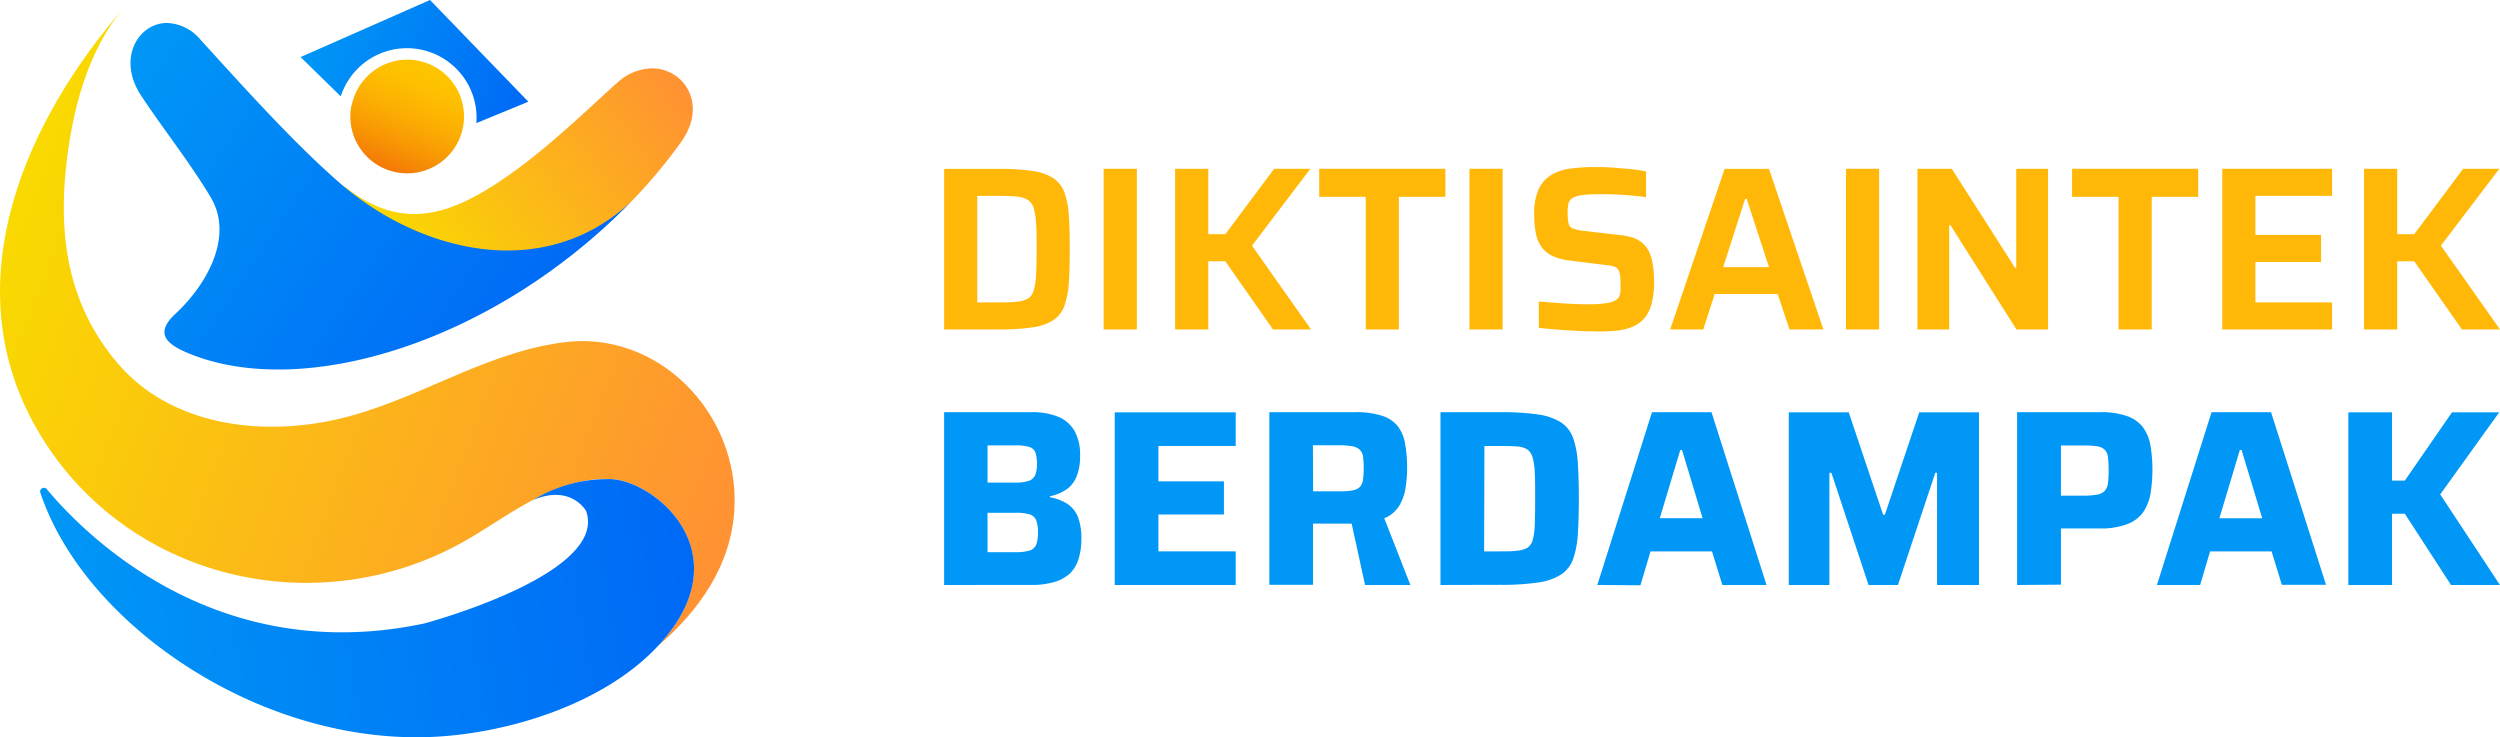
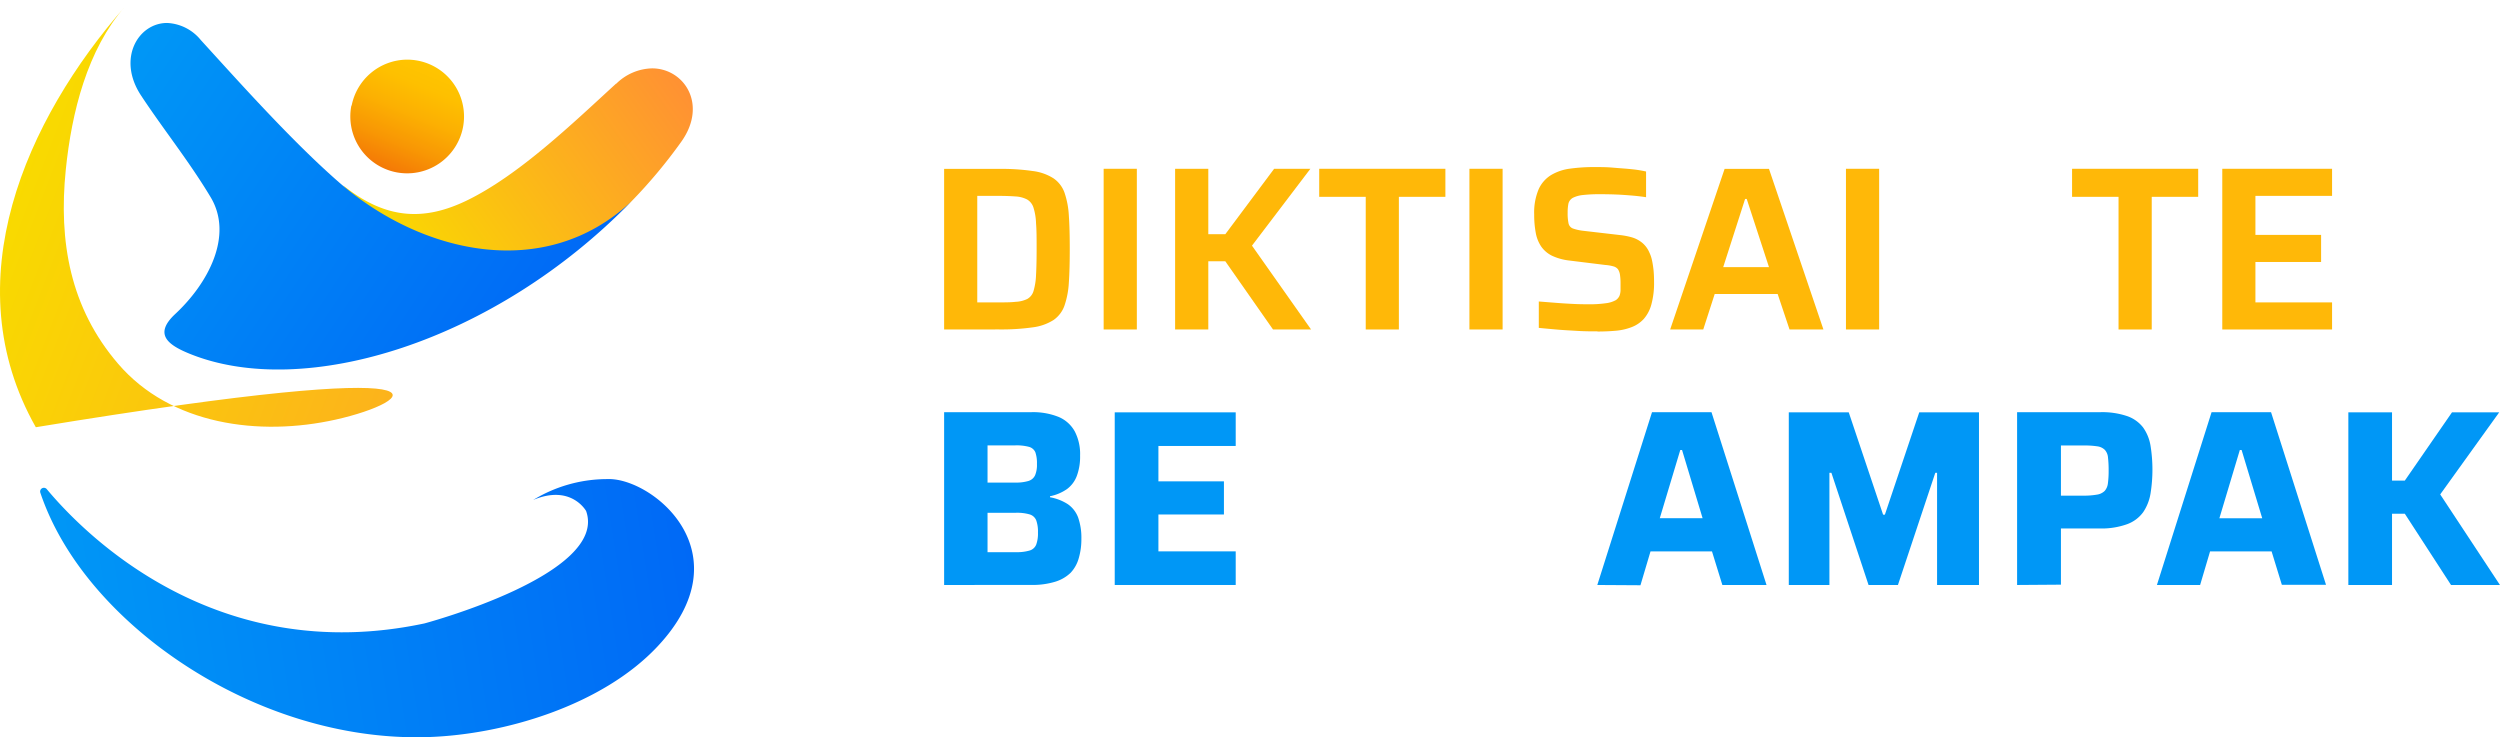
<svg xmlns="http://www.w3.org/2000/svg" xmlns:xlink="http://www.w3.org/1999/xlink" viewBox="0 0 467.02 137.72">
  <defs>
    <style>.cls-1{fill:url(#linear-gradient);}.cls-2{fill:url(#linear-gradient-2);}.cls-3{fill:url(#linear-gradient-3);}.cls-4{fill:url(#linear-gradient-4);}.cls-5{fill:url(#linear-gradient-5);}.cls-6{fill:url(#linear-gradient-6);}.cls-7{fill:#0097f6;}.cls-8{fill:#ffb808;}</style>
    <linearGradient id="linear-gradient" x1="59.1" y1="3.6" x2="98.29" y2="19.96" gradientUnits="userSpaceOnUse">
      <stop offset="0" stop-color="#0097f6" />
      <stop offset="1" stop-color="#0069f6" />
    </linearGradient>
    <linearGradient id="linear-gradient-2" x1="71.97" y1="31.58" x2="80.16" y2="11.96" gradientUnits="userSpaceOnUse">
      <stop offset="0" stop-color="#f47906" />
      <stop offset="0.26" stop-color="#f89704" />
      <stop offset="0.54" stop-color="#fcb002" />
      <stop offset="0.8" stop-color="#fec000" />
      <stop offset="1" stop-color="#ffc500" />
    </linearGradient>
    <linearGradient id="linear-gradient-3" x1="125.08" y1="11.85" x2="74.12" y2="48.59" gradientUnits="userSpaceOnUse">
      <stop offset="0" stop-color="#ff9133" />
      <stop offset="1" stop-color="#f9da00" />
    </linearGradient>
    <linearGradient id="linear-gradient-4" x1="138.75" y1="95.07" x2="0.54" y2="41.88" xlink:href="#linear-gradient-3" />
    <linearGradient id="linear-gradient-5" x1="11.92" y1="119.77" x2="129.03" y2="101.22" xlink:href="#linear-gradient" />
    <linearGradient id="linear-gradient-6" x1="20.69" y1="14.86" x2="98.64" y2="66.64" xlink:href="#linear-gradient" />
  </defs>
  <g id="Layer_2" data-name="Layer 2">
    <g id="Layer_1-2" data-name="Layer 1">
      <g id="_01._Utama_Full_Color" data-name="01. Utama_Full Color">
-         <path class="cls-1" d="M56.15,10.66,63.66,18a13,13,0,0,1,25.33,5L98.7,19,80.33,0Z" />
        <path class="cls-2" d="M65.64,19.73a10.62,10.62,0,1,0,12.47-8.39,11,11,0,0,0-2-.2,10.63,10.63,0,0,0-10.42,8.59" />
        <path class="cls-3" d="M115.09,15.62c-8,7.32-18.18,17.16-28,21.89-7.61,3.64-14.79,3.71-23-2.89,13.64,16.26,36.69,19.89,53.87,3a95.37,95.37,0,0,0,9.3-11.13c5-7,.54-13.72-5.46-13.72a9.85,9.85,0,0,0-6.68,2.87" />
-         <path class="cls-4" d="M6.69,79.81c16.21,28.61,53,37.27,81,20.76,8.11-4.79,16.4-11.54,26.42-11.08,8.5.39,24.74,14.11,8.77,31.21,7.75-6.63,13.77-15.16,14.32-25.69.92-17.76-14.31-33.66-32.4-31C89.67,66.16,77.5,75.09,62.69,78.39c-14.25,3.18-30.83,1-40.63-10.44-8.95-10.42-11.14-22.8-9.77-36.26C13.38,21,16.3,9.27,23.36,1.21,4.81,22.37-8.69,52.65,6.69,79.81" />
+         <path class="cls-4" d="M6.69,79.81C89.67,66.16,77.5,75.09,62.69,78.39c-14.25,3.18-30.83,1-40.63-10.44-8.95-10.42-11.14-22.8-9.77-36.26C13.38,21,16.3,9.27,23.36,1.21,4.81,22.37-8.69,52.65,6.69,79.81" />
        <path class="cls-5" d="M99.6,93.4c7.09-3,9.89,2.06,9.89,2.06,4.2,11.82-30.2,21-30.2,21C40.45,124.71,15.94,100,8.74,91.38a.7.7,0,0,0-1.2.68c3.71,11,11.7,20.46,20.68,27.62.81.65,1.63,1.28,2.47,1.89,13.89,10.23,31.39,16.54,48.67,16.14,14.68-.35,33.19-5.94,43.52-17,16-17.1-.27-30.82-8.77-31.21l-.87,0A26.56,26.56,0,0,0,99.6,93.4" />
        <path class="cls-6" d="M26.37,17.87c4.13,6.27,9,12.31,13,19,4.23,7.11-.39,16-6.7,21.85-3.88,3.67-1.44,5.65,2.7,7.34,21.48,8.77,57.12-2.24,82.56-28.41-16.14,15.13-39.24,9.74-54.53-3.53C54.47,26.33,44.77,15.43,37.51,7.48a8.6,8.6,0,0,0-6.3-3.19c-5.39,0-9.41,6.69-4.84,13.58" />
        <path class="cls-7" d="M176.37,109.28V77h16.26a12.78,12.78,0,0,1,5.14.89,6.18,6.18,0,0,1,3,2.69,9.15,9.15,0,0,1,1,4.53,10.27,10.27,0,0,1-.61,3.79,5.38,5.38,0,0,1-1.85,2.47,8.4,8.4,0,0,1-3.16,1.33v.19a9.13,9.13,0,0,1,3.35,1.31,5.27,5.27,0,0,1,1.9,2.46,11.39,11.39,0,0,1,.61,4,12.46,12.46,0,0,1-.49,3.61A6.46,6.46,0,0,1,200,107a7.12,7.12,0,0,1-2.91,1.68,14.49,14.49,0,0,1-4.43.59Zm8.11-19.13h5.16a8.11,8.11,0,0,0,2.48-.3,2,2,0,0,0,1.24-1.06,5,5,0,0,0,.35-2.11,6.23,6.23,0,0,0-.3-2.2,1.81,1.81,0,0,0-1.17-1,9,9,0,0,0-2.6-.28h-5.16Zm0,13h5.3a8.4,8.4,0,0,0,2.57-.31,1.89,1.89,0,0,0,1.22-1.1,6.07,6.07,0,0,0,.33-2.25,6.26,6.26,0,0,0-.33-2.3,1.9,1.9,0,0,0-1.24-1.1,8.53,8.53,0,0,0-2.55-.3h-5.3Z" />
        <polygon class="cls-7" points="208.24 109.28 208.24 77.03 230.84 77.03 230.84 83.31 216.4 83.31 216.4 89.92 228.64 89.92 228.64 96.11 216.4 96.11 216.4 103 230.84 103 230.84 109.28 208.24 109.28" />
-         <path class="cls-7" d="M252.5,97.81a8.42,8.42,0,0,1-.87,0h-6.35v11.44h-8.16V77h16a15.57,15.57,0,0,1,5.09.68,6,6,0,0,1,2.95,2A7.48,7.48,0,0,1,262.5,83a24.59,24.59,0,0,1,.36,4.43,24.11,24.11,0,0,1-.29,3.68,9,9,0,0,1-1.19,3.38,5.72,5.72,0,0,1-2.79,2.32l4.88,12.47H255m-9.7-17.49H250a15.84,15.84,0,0,0,2.56-.16A2.61,2.61,0,0,0,254,91a2.43,2.43,0,0,0,.61-1.32,13.94,13.94,0,0,0,.14-2.15,16.15,16.15,0,0,0-.12-2.2A2.15,2.15,0,0,0,254,84a2.73,2.73,0,0,0-1.41-.64,15.12,15.12,0,0,0-2.65-.18h-4.68Z" />
-         <path class="cls-7" d="M269.09,109.28V77h11.3a46,46,0,0,1,7,.44,10.81,10.81,0,0,1,4.27,1.5,5.85,5.85,0,0,1,2.22,2.91,17.11,17.11,0,0,1,.87,4.62c.12,1.84.19,4.06.19,6.65s-.07,4.82-.19,6.66a17.27,17.27,0,0,1-.87,4.62,5.83,5.83,0,0,1-2.22,2.9,10.51,10.51,0,0,1-4.27,1.5,44.58,44.58,0,0,1-7,.45Zm8.16-6.28h2.95c1.28,0,2.33,0,3.14-.12a4.74,4.74,0,0,0,2-.56,2.53,2.53,0,0,0,1-1.5,13.12,13.12,0,0,0,.37-2.91c.05-1.23.07-2.82.07-4.76s0-3.52-.07-4.75a11.73,11.73,0,0,0-.4-2.91,2.72,2.72,0,0,0-1-1.53,4.12,4.12,0,0,0-1.92-.56c-.81-.06-1.86-.09-3.14-.09h-2.95Z" />
        <path class="cls-7" d="M298.39,109.28,308.61,77h11.11L330,109.28h-8.25L319.81,103H308.33l-1.88,6.33Zm11.67-12.47h8l-3.84-12.75h-.33Z" />
        <polygon class="cls-7" points="334.16 109.28 334.16 77.03 345.36 77.03 351.78 96.15 352.11 96.15 358.53 77.03 369.69 77.03 369.69 109.28 361.86 109.28 361.86 88.32 361.53 88.32 354.55 109.28 349.06 109.28 342.12 88.32 341.75 88.32 341.75 109.28 334.16 109.28" />
        <path class="cls-7" d="M376.81,109.28V77h15.52a14.52,14.52,0,0,1,5,.72,6.42,6.42,0,0,1,3,2.11,8.1,8.1,0,0,1,1.4,3.4,28.12,28.12,0,0,1,0,9,8.72,8.72,0,0,1-1.36,3.44,6.43,6.43,0,0,1-3,2.25,14.09,14.09,0,0,1-5.2.8H385v10.5ZM385,92.59h4.08a14.13,14.13,0,0,0,2.65-.19,2.6,2.6,0,0,0,1.43-.68,2.56,2.56,0,0,0,.61-1.4,17.21,17.21,0,0,0,.14-2.42,19.75,19.75,0,0,0-.12-2.43,2.39,2.39,0,0,0-.59-1.43,2.45,2.45,0,0,0-1.4-.66,15.86,15.86,0,0,0-2.58-.16H385Z" />
        <path class="cls-7" d="M402.93,109.28,413.14,77h11.11l10.27,32.25h-8.25L424.35,103H412.86L411,109.28ZM414.6,96.81h8l-3.85-12.75h-.33Z" />
        <polygon class="cls-7" points="438.69 109.28 438.69 77.03 446.85 77.03 446.85 89.78 449.24 89.78 458.05 77.03 466.87 77.03 455.85 92.36 467.01 109.28 457.87 109.28 449.24 95.97 446.85 95.97 446.85 109.28 438.69 109.28" />
        <path class="cls-8" d="M176.37,61.55v-30h10.21a40.65,40.65,0,0,1,6.35.4,9.28,9.28,0,0,1,3.88,1.37A5.45,5.45,0,0,1,198.86,36a15.82,15.82,0,0,1,.81,4.29c.12,1.72.17,3.8.17,6.24s-.05,4.53-.17,6.24a15.9,15.9,0,0,1-.81,4.3,5.49,5.49,0,0,1-2.05,2.71,9.42,9.42,0,0,1-3.88,1.37,42.1,42.1,0,0,1-6.35.39Zm6.19-5.06h3.67c1.43,0,2.6,0,3.51-.11a5.47,5.47,0,0,0,2.18-.54,2.5,2.5,0,0,0,1.16-1.51,12.07,12.07,0,0,0,.46-2.94c.07-1.25.11-2.87.11-4.85s0-3.55-.11-4.82a10.83,10.83,0,0,0-.48-2.94,2.69,2.69,0,0,0-1.18-1.51,5.3,5.3,0,0,0-2.16-.57c-.9-.07-2.06-.11-3.49-.11h-3.67Z" />
        <rect class="cls-8" x="206.17" y="31.53" width="6.2" height="30.02" />
        <polygon class="cls-8" points="219.52 61.55 219.52 31.53 225.72 31.53 225.72 43.75 228.9 43.75 238.02 31.53 244.79 31.53 233.88 45.89 244.92 61.55 237.81 61.55 228.9 48.81 225.72 48.81 225.72 61.55 219.52 61.55" />
        <polygon class="cls-8" points="255.13 61.55 255.13 36.77 246.44 36.77 246.44 31.53 270.01 31.53 270.01 36.77 261.32 36.77 261.32 61.55 255.13 61.55" />
        <rect class="cls-8" x="274.5" y="31.53" width="6.2" height="30.02" />
        <path class="cls-8" d="M298.41,61.9c-1.1,0-2.32,0-3.64-.08s-2.61-.14-3.86-.25-2.4-.21-3.45-.32V56.32l3.3.26c1.12.09,2.19.15,3.2.2s1.89.06,2.62.06a21.87,21.87,0,0,0,3.45-.2,5,5,0,0,0,1.83-.58,2,2,0,0,0,.66-.77,3.15,3.15,0,0,0,.21-1c0-.39,0-.84,0-1.33a10.66,10.66,0,0,0-.11-1.66,2.53,2.53,0,0,0-.37-1,1.61,1.61,0,0,0-.85-.54,7.43,7.43,0,0,0-1.51-.26l-6.72-.83a10.24,10.24,0,0,1-3.29-.92,5.34,5.34,0,0,1-2-1.74,6.76,6.76,0,0,1-1-2.58,18,18,0,0,1-.28-3.36,11.14,11.14,0,0,1,.83-4.71,6,6,0,0,1,2.33-2.66,9.25,9.25,0,0,1,3.56-1.2,32.4,32.4,0,0,1,4.45-.29c1.16,0,2.36,0,3.58.11s2.37.17,3.45.29a22,22,0,0,1,2.7.43v4.8c-.73-.11-1.57-.22-2.53-.3s-2-.16-3-.2-2-.06-3-.06a27.51,27.51,0,0,0-3.25.15,5.47,5.47,0,0,0-1.85.5A1.73,1.73,0,0,0,293,38a8.57,8.57,0,0,0-.15,1.75,8.86,8.86,0,0,0,.17,2,1.31,1.31,0,0,0,.83.94,8.85,8.85,0,0,0,2.05.44l6.72.78a13.63,13.63,0,0,1,2.27.44,5.49,5.49,0,0,1,1.88,1,4.81,4.81,0,0,1,1.35,1.83,6.39,6.39,0,0,1,.48,1.42c.12.54.21,1.14.29,1.81a21.63,21.63,0,0,1,.1,2.23,15,15,0,0,1-.5,4.23,6.75,6.75,0,0,1-1.42,2.71,5.94,5.94,0,0,1-2.24,1.52,10.71,10.71,0,0,1-2.95.68q-1.61.15-3.45.15" />
        <path class="cls-8" d="M312,61.55l10.17-30h8.29l10.17,30h-6.33l-2.22-6.63H320.32l-2.14,6.63Zm9.91-11.65h8.55L326.3,37.16H326Z" />
        <rect class="cls-8" x="344.84" y="31.53" width="6.2" height="30.02" />
-         <polygon class="cls-8" points="358.19 61.55 358.19 31.53 364.61 31.53 376.43 50.03 376.65 50.03 376.65 31.53 382.59 31.53 382.59 61.55 376.69 61.55 364.35 42.05 364.13 42.05 364.13 61.55 358.19 61.55" />
        <polygon class="cls-8" points="395.76 61.55 395.76 36.77 387.08 36.77 387.08 31.53 410.64 31.53 410.64 36.77 401.96 36.77 401.96 61.55 395.76 61.55" />
        <polygon class="cls-8" points="415.14 61.55 415.14 31.53 435.65 31.53 435.65 36.59 421.33 36.59 421.33 43.88 433.6 43.88 433.6 48.94 421.33 48.94 421.33 56.49 435.65 56.49 435.65 61.55 415.14 61.55" />
-         <polygon class="cls-8" points="441.62 61.55 441.62 31.53 447.82 31.53 447.82 43.75 451 43.75 460.13 31.53 466.89 31.53 455.98 45.89 467.02 61.55 459.91 61.55 451 48.81 447.82 48.81 447.82 61.55 441.62 61.55" />
      </g>
    </g>
  </g>
</svg>